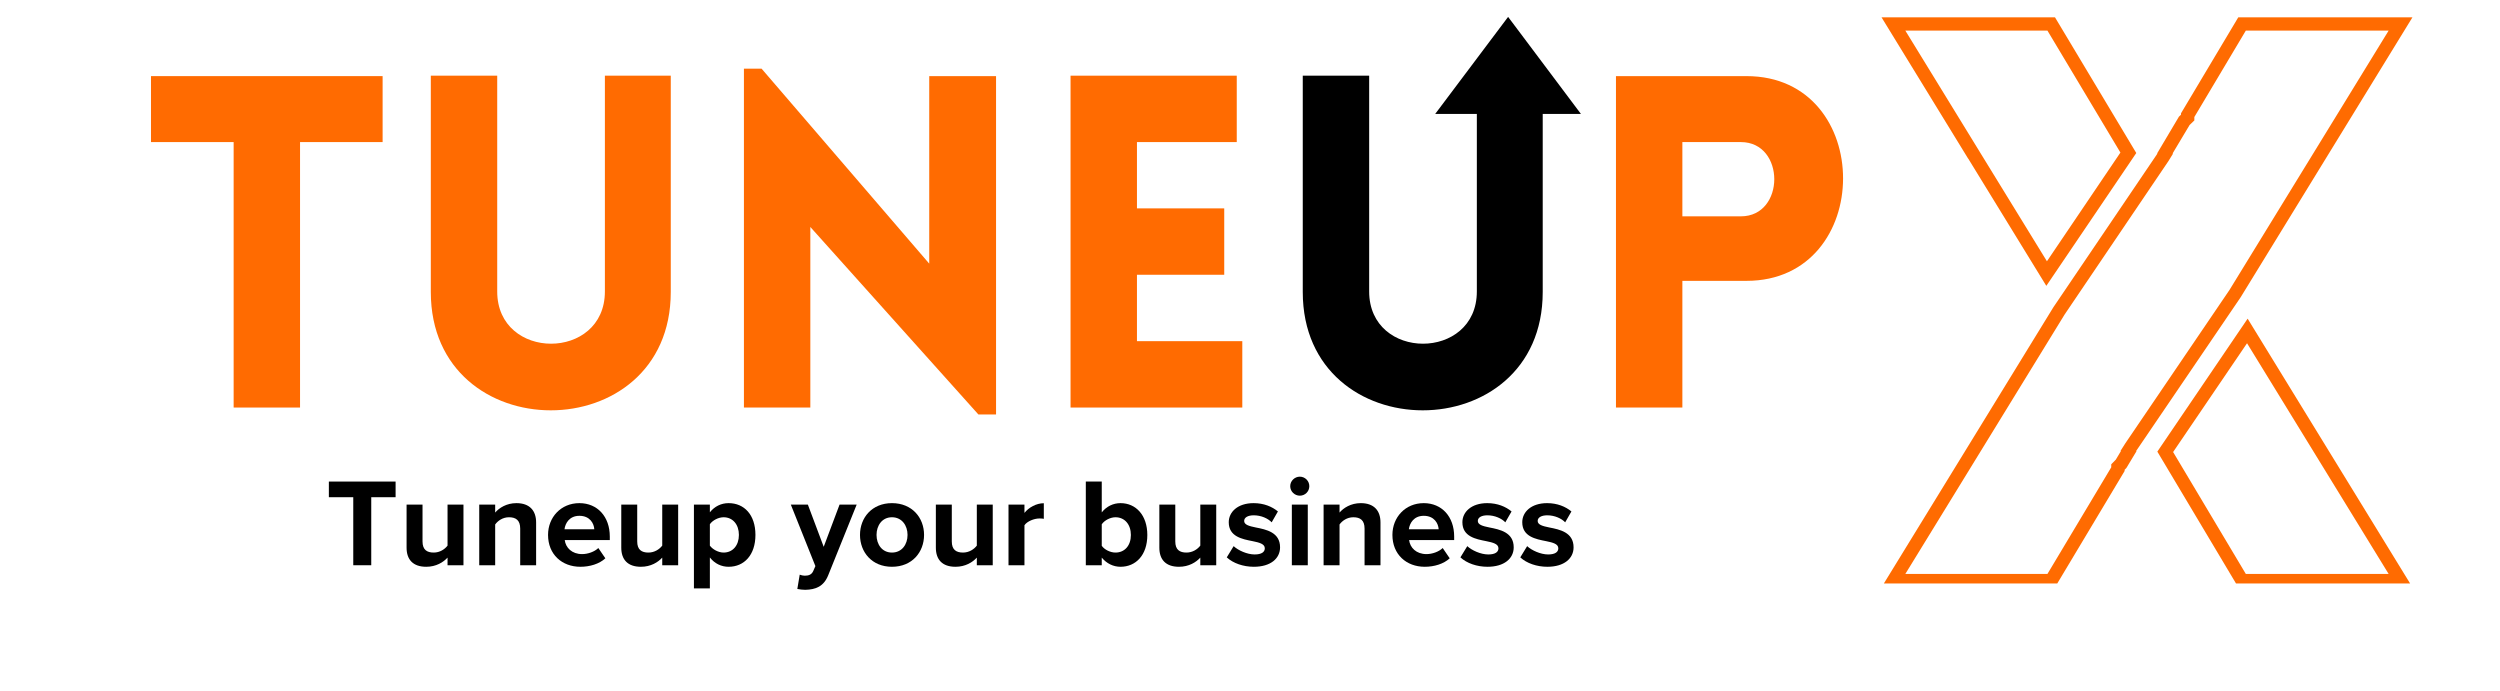
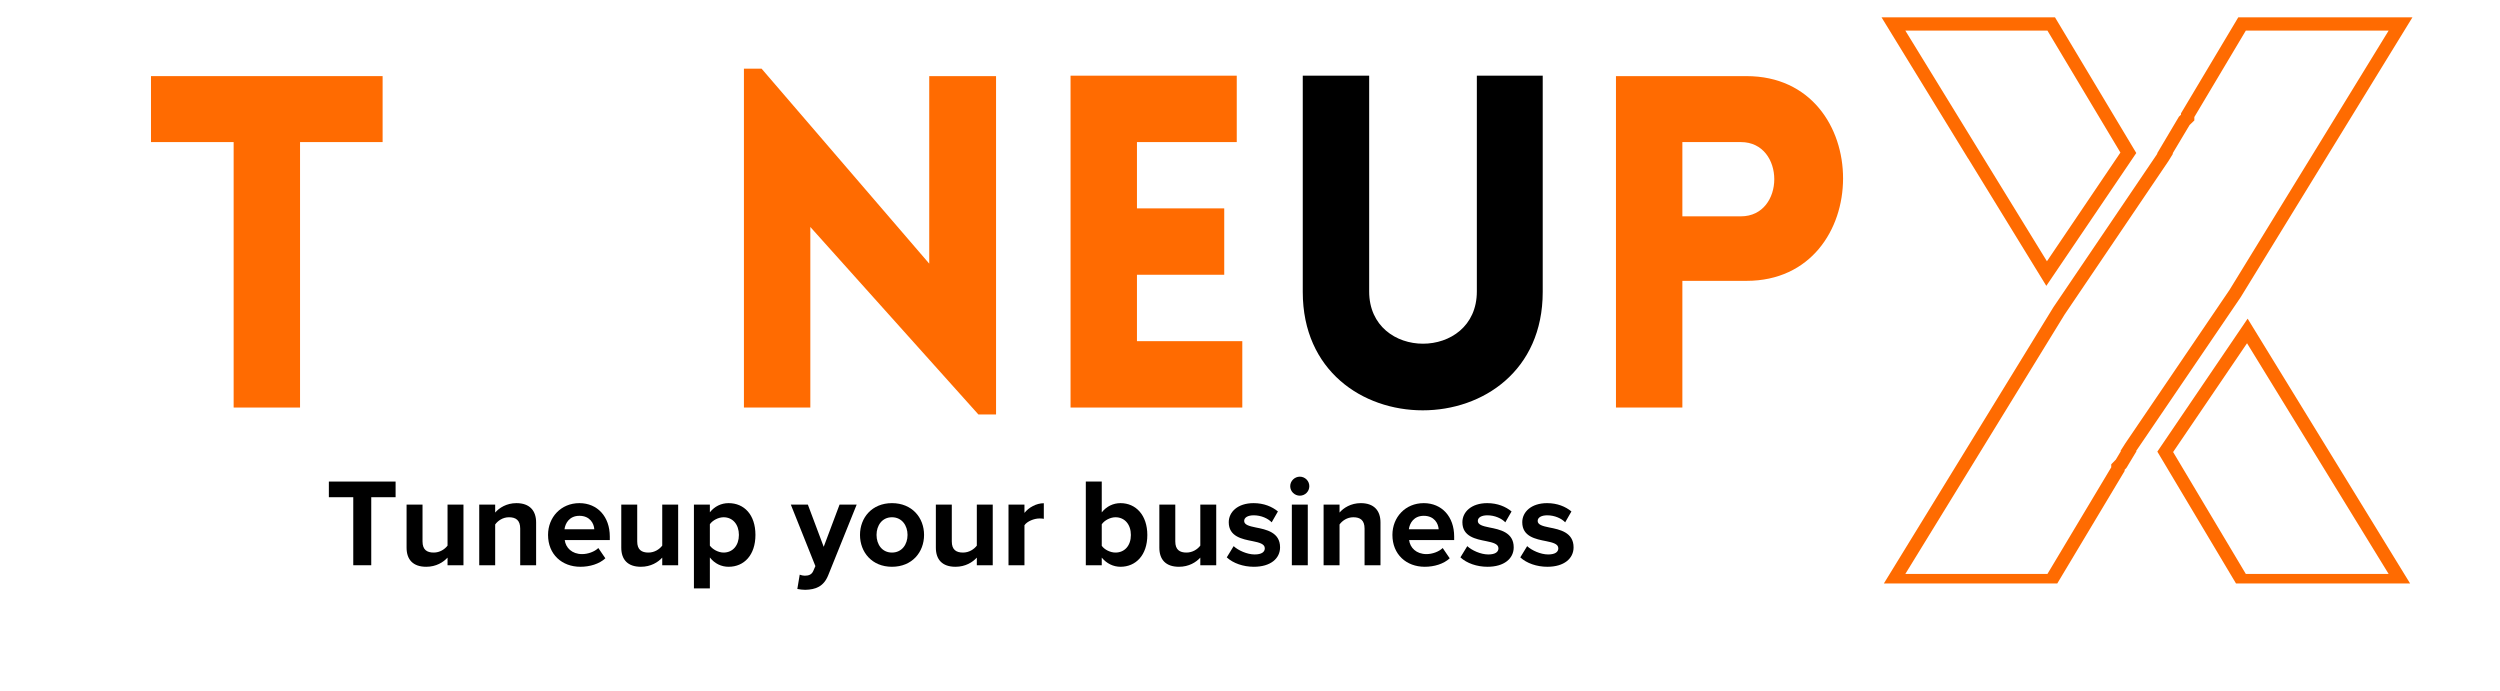
<svg xmlns="http://www.w3.org/2000/svg" width="152" zoomAndPan="magnify" viewBox="0 0 114 31.5" height="42" preserveAspectRatio="xMidYMid meet" version="1.0">
  <defs>
    <g />
    <clipPath id="17a3f7f6b6">
-       <path d="M 65.445 0.766 L 72.09 0.766 L 72.09 9.625 L 65.445 9.625 Z M 65.445 0.766 " clip-rule="nonzero" />
-     </clipPath>
+       </clipPath>
    <clipPath id="77a8222cee">
      <path d="M 85.797 0.766 L 110.16 0.766 L 110.16 26.605 L 85.797 26.605 Z M 85.797 0.766 " clip-rule="nonzero" />
    </clipPath>
    <clipPath id="ab98ac1376">
      <path d="M 85.797 0.766 L 98 0.766 L 98 14 L 85.797 14 Z M 85.797 0.766 " clip-rule="nonzero" />
    </clipPath>
    <clipPath id="bbae783659">
      <path d="M 98 14 L 110.16 14 L 110.16 26.605 L 98 26.605 Z M 98 14 " clip-rule="nonzero" />
    </clipPath>
  </defs>
  <g fill="#ff6b01" fill-opacity="1">
    <g transform="translate(6.463, 18.584)">
      <g>
        <path d="M 7.219 0 L 7.219 -12.105 L 10.984 -12.105 L 10.984 -15.113 L 0.422 -15.113 L 0.422 -12.105 L 4.191 -12.105 L 4.191 0 Z M 7.219 0 " />
      </g>
    </g>
  </g>
  <g fill="#ff6b01" fill-opacity="1">
    <g transform="translate(18.036, 18.584)">
      <g>
-         <path d="M 12.551 -5.27 L 12.551 -15.133 L 9.547 -15.133 L 9.547 -5.293 C 9.547 -2.117 4.637 -2.117 4.637 -5.293 L 4.637 -15.133 L 1.609 -15.133 L 1.609 -5.27 C 1.609 1.926 12.551 1.926 12.551 -5.27 Z M 12.551 -5.27 " />
-       </g>
+         </g>
    </g>
  </g>
  <g fill="#ff6b01" fill-opacity="1">
    <g transform="translate(32.232, 18.584)">
      <g>
        <path d="M 4.719 -8.234 L 12.383 0.316 L 13.188 0.316 L 13.188 -15.113 L 10.141 -15.113 L 10.141 -6.562 L 2.496 -15.453 L 1.691 -15.453 L 1.691 0 L 4.719 0 Z M 4.719 -8.234 " />
      </g>
    </g>
  </g>
  <g fill="#ff6b01" fill-opacity="1">
    <g transform="translate(47.126, 18.584)">
      <g>
        <path d="M 9.523 0 L 9.523 -3.027 L 4.719 -3.027 L 4.719 -6.055 L 8.699 -6.055 L 8.699 -9.082 L 4.719 -9.082 L 4.719 -12.105 L 9.27 -12.105 L 9.27 -15.133 L 1.691 -15.133 L 1.691 0 Z M 9.523 0 " />
      </g>
    </g>
  </g>
  <g fill="#000000" fill-opacity="1">
    <g transform="translate(57.797, 18.584)">
      <g>
        <path d="M 12.551 -5.27 L 12.551 -15.133 L 9.547 -15.133 L 9.547 -5.293 C 9.547 -2.117 4.637 -2.117 4.637 -5.293 L 4.637 -15.133 L 1.609 -15.133 L 1.609 -5.27 C 1.609 1.926 12.551 1.926 12.551 -5.27 Z M 12.551 -5.27 " />
      </g>
    </g>
  </g>
  <g fill="#ff6b01" fill-opacity="1">
    <g transform="translate(71.997, 18.584)">
      <g>
        <path d="M 4.719 0 L 4.719 -5.777 L 7.641 -5.777 C 13.504 -5.777 13.527 -15.113 7.641 -15.113 L 1.691 -15.113 L 1.691 0 Z M 4.719 -8.719 L 4.719 -12.105 L 7.387 -12.105 C 9.418 -12.105 9.418 -8.719 7.387 -8.719 Z M 4.719 -8.719 " />
      </g>
    </g>
  </g>
  <g clip-path="url(#17a3f7f6b6)">
    <path fill="#000000" d="M 70.098 5.195 L 72.09 5.195 L 68.77 0.77 L 65.445 5.195 L 67.438 5.195 L 67.438 9.625 L 70.098 9.625 Z M 70.098 5.195 " fill-opacity="1" fill-rule="nonzero" />
  </g>
  <g clip-path="url(#77a8222cee)">
    <path fill="#ff6b01" d="M 108.922 1.395 L 101.664 13.223 L 96.91 20.223 L 96.699 20.555 L 96.711 20.574 L 96.48 20.961 L 96.449 20.992 L 96.273 21.172 L 96.273 21.309 L 93.363 26.172 L 86.883 26.172 L 94.145 14.344 L 98.879 7.348 L 99.086 7.012 L 99.074 6.992 L 99.844 5.703 L 99.875 5.672 L 100.062 5.492 L 100.062 5.336 L 102.41 1.395 L 108.922 1.395 M 110.008 0.789 L 102.066 0.789 L 99.453 5.168 L 99.453 5.23 L 99.359 5.32 L 98.367 6.992 L 98.375 7.008 L 93.633 14.012 L 85.797 26.781 L 93.707 26.781 L 96.883 21.477 L 96.883 21.422 L 96.965 21.336 L 97.422 20.578 L 97.41 20.562 L 102.176 13.551 Z M 110.008 0.789 " fill-opacity="1" fill-rule="nonzero" />
  </g>
  <g clip-path="url(#ab98ac1376)">
    <path fill="#ff6b01" d="M 93.363 1.395 L 96.691 6.957 L 93.34 11.914 L 90.281 6.934 L 90.273 6.922 L 90.27 6.914 L 90.25 6.883 L 86.883 1.395 L 93.363 1.395 M 93.707 0.789 L 85.797 0.789 L 89.734 7.211 L 89.762 7.25 L 93.312 13.035 L 97.414 6.977 Z M 93.707 0.789 " fill-opacity="1" fill-rule="nonzero" />
  </g>
  <g clip-path="url(#bbae783659)">
    <path fill="#ff6b01" d="M 102.465 15.652 L 108.922 26.172 L 102.41 26.172 L 99.094 20.613 L 102.465 15.652 M 102.492 14.531 L 98.375 20.594 L 102.066 26.781 L 110.008 26.781 Z M 102.492 14.531 " fill-opacity="1" fill-rule="nonzero" />
  </g>
  <g fill="#000000" fill-opacity="1">
    <g transform="translate(14.851, 25.775)">
      <g>
        <path d="M 2.078 0 L 2.078 -3.102 L 3.188 -3.102 L 3.188 -3.816 L 0.145 -3.816 L 0.145 -3.102 L 1.258 -3.102 L 1.258 0 Z M 2.078 0 " />
      </g>
    </g>
  </g>
  <g fill="#000000" fill-opacity="1">
    <g transform="translate(18.181, 25.775)">
      <g>
        <path d="M 2.953 0 L 2.953 -2.766 L 2.227 -2.766 L 2.227 -0.895 C 2.102 -0.73 1.875 -0.578 1.598 -0.578 C 1.289 -0.578 1.086 -0.703 1.086 -1.086 L 1.086 -2.766 L 0.359 -2.766 L 0.359 -0.801 C 0.359 -0.262 0.648 0.07 1.254 0.07 C 1.707 0.07 2.035 -0.137 2.227 -0.348 L 2.227 0 Z M 2.953 0 " />
      </g>
    </g>
  </g>
  <g fill="#000000" fill-opacity="1">
    <g transform="translate(21.494, 25.775)">
      <g>
        <path d="M 2.953 0 L 2.953 -1.953 C 2.953 -2.488 2.66 -2.832 2.055 -2.832 C 1.602 -2.832 1.266 -2.613 1.086 -2.402 L 1.086 -2.766 L 0.359 -2.766 L 0.359 0 L 1.086 0 L 1.086 -1.859 C 1.207 -2.027 1.43 -2.188 1.715 -2.188 C 2.027 -2.188 2.227 -2.055 2.227 -1.672 L 2.227 0 Z M 2.953 0 " />
      </g>
    </g>
  </g>
  <g fill="#000000" fill-opacity="1">
    <g transform="translate(24.807, 25.775)">
      <g>
        <path d="M 0.184 -1.383 C 0.184 -0.496 0.816 0.07 1.66 0.07 C 2.09 0.07 2.52 -0.059 2.797 -0.316 L 2.477 -0.785 C 2.301 -0.613 1.996 -0.508 1.738 -0.508 C 1.27 -0.508 0.988 -0.801 0.945 -1.148 L 3 -1.148 L 3 -1.309 C 3 -2.215 2.438 -2.832 1.613 -2.832 C 0.773 -2.832 0.184 -2.188 0.184 -1.383 Z M 1.613 -2.254 C 2.094 -2.254 2.277 -1.906 2.293 -1.641 L 0.934 -1.641 C 0.969 -1.918 1.16 -2.254 1.613 -2.254 Z M 1.613 -2.254 " />
      </g>
    </g>
  </g>
  <g fill="#000000" fill-opacity="1">
    <g transform="translate(27.971, 25.775)">
      <g>
        <path d="M 2.953 0 L 2.953 -2.766 L 2.227 -2.766 L 2.227 -0.895 C 2.102 -0.73 1.875 -0.578 1.598 -0.578 C 1.289 -0.578 1.086 -0.703 1.086 -1.086 L 1.086 -2.766 L 0.359 -2.766 L 0.359 -0.801 C 0.359 -0.262 0.648 0.07 1.254 0.07 C 1.707 0.07 2.035 -0.137 2.227 -0.348 L 2.227 0 Z M 2.953 0 " />
      </g>
    </g>
  </g>
  <g fill="#000000" fill-opacity="1">
    <g transform="translate(31.284, 25.775)">
      <g>
        <path d="M 1.086 -0.355 C 1.309 -0.07 1.613 0.07 1.941 0.07 C 2.648 0.07 3.164 -0.465 3.164 -1.383 C 3.164 -2.305 2.648 -2.832 1.941 -2.832 C 1.602 -2.832 1.301 -2.684 1.086 -2.414 L 1.086 -2.766 L 0.359 -2.766 L 0.359 1.055 L 1.086 1.055 Z M 2.41 -1.383 C 2.41 -0.902 2.129 -0.578 1.711 -0.578 C 1.477 -0.578 1.207 -0.723 1.086 -0.895 L 1.086 -1.871 C 1.207 -2.047 1.477 -2.188 1.711 -2.188 C 2.129 -2.188 2.41 -1.859 2.41 -1.383 Z M 2.41 -1.383 " />
      </g>
    </g>
  </g>
  <g fill="#000000" fill-opacity="1">
    <g transform="translate(34.631, 25.775)">
      <g />
    </g>
  </g>
  <g fill="#000000" fill-opacity="1">
    <g transform="translate(36.096, 25.775)">
      <g>
        <path d="M 0.262 1.082 C 0.355 1.105 0.539 1.121 0.625 1.121 C 1.098 1.109 1.465 0.973 1.672 0.453 L 2.969 -2.766 L 2.188 -2.766 L 1.465 -0.84 L 0.742 -2.766 L -0.035 -2.766 L 1.086 0.039 L 0.984 0.273 C 0.914 0.422 0.789 0.477 0.602 0.477 C 0.531 0.477 0.434 0.457 0.371 0.43 Z M 0.262 1.082 " />
      </g>
    </g>
  </g>
  <g fill="#000000" fill-opacity="1">
    <g transform="translate(39.032, 25.775)">
      <g>
        <path d="M 1.641 0.07 C 2.559 0.07 3.105 -0.594 3.105 -1.383 C 3.105 -2.168 2.559 -2.832 1.641 -2.832 C 0.73 -2.832 0.184 -2.168 0.184 -1.383 C 0.184 -0.594 0.73 0.07 1.641 0.07 Z M 1.641 -0.578 C 1.191 -0.578 0.938 -0.949 0.938 -1.383 C 0.938 -1.812 1.191 -2.188 1.641 -2.188 C 2.094 -2.188 2.352 -1.812 2.352 -1.383 C 2.352 -0.949 2.094 -0.578 1.641 -0.578 Z M 1.641 -0.578 " />
      </g>
    </g>
  </g>
  <g fill="#000000" fill-opacity="1">
    <g transform="translate(42.316, 25.775)">
      <g>
        <path d="M 2.953 0 L 2.953 -2.766 L 2.227 -2.766 L 2.227 -0.895 C 2.102 -0.73 1.875 -0.578 1.598 -0.578 C 1.289 -0.578 1.086 -0.703 1.086 -1.086 L 1.086 -2.766 L 0.359 -2.766 L 0.359 -0.801 C 0.359 -0.262 0.648 0.07 1.254 0.07 C 1.707 0.07 2.035 -0.137 2.227 -0.348 L 2.227 0 Z M 2.953 0 " />
      </g>
    </g>
  </g>
  <g fill="#000000" fill-opacity="1">
    <g transform="translate(45.629, 25.775)">
      <g>
        <path d="M 1.086 0 L 1.086 -1.824 C 1.207 -2.004 1.527 -2.133 1.77 -2.133 C 1.848 -2.133 1.918 -2.129 1.969 -2.117 L 1.969 -2.828 C 1.625 -2.828 1.281 -2.633 1.086 -2.387 L 1.086 -2.766 L 0.359 -2.766 L 0.359 0 Z M 1.086 0 " />
      </g>
    </g>
  </g>
  <g fill="#000000" fill-opacity="1">
    <g transform="translate(47.689, 25.775)">
      <g />
    </g>
  </g>
  <g fill="#000000" fill-opacity="1">
    <g transform="translate(49.154, 25.775)">
      <g>
        <path d="M 1.086 0 L 1.086 -0.348 C 1.305 -0.082 1.609 0.07 1.941 0.07 C 2.637 0.07 3.164 -0.457 3.164 -1.379 C 3.164 -2.281 2.645 -2.832 1.941 -2.832 C 1.613 -2.832 1.305 -2.688 1.086 -2.41 L 1.086 -3.816 L 0.359 -3.816 L 0.359 0 Z M 1.086 -1.867 C 1.207 -2.047 1.477 -2.188 1.711 -2.188 C 2.133 -2.188 2.414 -1.859 2.414 -1.379 C 2.414 -0.898 2.133 -0.578 1.711 -0.578 C 1.477 -0.578 1.207 -0.711 1.086 -0.887 Z M 1.086 -1.867 " />
      </g>
    </g>
  </g>
  <g fill="#000000" fill-opacity="1">
    <g transform="translate(52.507, 25.775)">
      <g>
        <path d="M 2.953 0 L 2.953 -2.766 L 2.227 -2.766 L 2.227 -0.895 C 2.102 -0.73 1.875 -0.578 1.598 -0.578 C 1.289 -0.578 1.086 -0.703 1.086 -1.086 L 1.086 -2.766 L 0.359 -2.766 L 0.359 -0.801 C 0.359 -0.262 0.648 0.07 1.254 0.07 C 1.707 0.07 2.035 -0.137 2.227 -0.348 L 2.227 0 Z M 2.953 0 " />
      </g>
    </g>
  </g>
  <g fill="#000000" fill-opacity="1">
    <g transform="translate(55.82, 25.775)">
      <g>
        <path d="M 0.121 -0.359 C 0.41 -0.09 0.875 0.07 1.355 0.07 C 2.121 0.07 2.551 -0.309 2.551 -0.816 C 2.551 -1.504 1.918 -1.629 1.441 -1.723 C 1.133 -1.785 0.914 -1.848 0.914 -2.02 C 0.914 -2.18 1.086 -2.277 1.352 -2.277 C 1.688 -2.277 2.004 -2.133 2.168 -1.957 L 2.453 -2.453 C 2.188 -2.672 1.812 -2.832 1.344 -2.832 C 0.617 -2.832 0.211 -2.426 0.211 -1.961 C 0.211 -1.305 0.824 -1.191 1.301 -1.098 C 1.613 -1.035 1.855 -0.969 1.855 -0.773 C 1.855 -0.602 1.707 -0.492 1.391 -0.492 C 1.047 -0.492 0.637 -0.68 0.434 -0.871 Z M 0.121 -0.359 " />
      </g>
    </g>
  </g>
  <g fill="#000000" fill-opacity="1">
    <g transform="translate(58.549, 25.775)">
      <g>
        <path d="M 0.723 -3.172 C 0.961 -3.172 1.156 -3.363 1.156 -3.605 C 1.156 -3.844 0.961 -4.039 0.723 -4.039 C 0.488 -4.039 0.285 -3.844 0.285 -3.605 C 0.285 -3.363 0.488 -3.172 0.723 -3.172 Z M 1.086 0 L 1.086 -2.766 L 0.359 -2.766 L 0.359 0 Z M 1.086 0 " />
      </g>
    </g>
  </g>
  <g fill="#000000" fill-opacity="1">
    <g transform="translate(59.997, 25.775)">
      <g>
        <path d="M 2.953 0 L 2.953 -1.953 C 2.953 -2.488 2.66 -2.832 2.055 -2.832 C 1.602 -2.832 1.266 -2.613 1.086 -2.402 L 1.086 -2.766 L 0.359 -2.766 L 0.359 0 L 1.086 0 L 1.086 -1.859 C 1.207 -2.027 1.43 -2.188 1.715 -2.188 C 2.027 -2.188 2.227 -2.055 2.227 -1.672 L 2.227 0 Z M 2.953 0 " />
      </g>
    </g>
  </g>
  <g fill="#000000" fill-opacity="1">
    <g transform="translate(63.31, 25.775)">
      <g>
        <path d="M 0.184 -1.383 C 0.184 -0.496 0.816 0.07 1.66 0.07 C 2.09 0.07 2.52 -0.059 2.797 -0.316 L 2.477 -0.785 C 2.301 -0.613 1.996 -0.508 1.738 -0.508 C 1.27 -0.508 0.988 -0.801 0.945 -1.148 L 3 -1.148 L 3 -1.309 C 3 -2.215 2.438 -2.832 1.613 -2.832 C 0.773 -2.832 0.184 -2.188 0.184 -1.383 Z M 1.613 -2.254 C 2.094 -2.254 2.277 -1.906 2.293 -1.641 L 0.934 -1.641 C 0.969 -1.918 1.16 -2.254 1.613 -2.254 Z M 1.613 -2.254 " />
      </g>
    </g>
  </g>
  <g fill="#000000" fill-opacity="1">
    <g transform="translate(66.474, 25.775)">
      <g>
        <path d="M 0.121 -0.359 C 0.41 -0.09 0.875 0.07 1.355 0.07 C 2.121 0.07 2.551 -0.309 2.551 -0.816 C 2.551 -1.504 1.918 -1.629 1.441 -1.723 C 1.133 -1.785 0.914 -1.848 0.914 -2.02 C 0.914 -2.18 1.086 -2.277 1.352 -2.277 C 1.688 -2.277 2.004 -2.133 2.168 -1.957 L 2.453 -2.453 C 2.188 -2.672 1.812 -2.832 1.344 -2.832 C 0.617 -2.832 0.211 -2.426 0.211 -1.961 C 0.211 -1.305 0.824 -1.191 1.301 -1.098 C 1.613 -1.035 1.855 -0.969 1.855 -0.773 C 1.855 -0.602 1.707 -0.492 1.391 -0.492 C 1.047 -0.492 0.637 -0.68 0.434 -0.871 Z M 0.121 -0.359 " />
      </g>
    </g>
  </g>
  <g fill="#000000" fill-opacity="1">
    <g transform="translate(69.204, 25.775)">
      <g>
        <path d="M 0.121 -0.359 C 0.41 -0.09 0.875 0.07 1.355 0.07 C 2.121 0.07 2.551 -0.309 2.551 -0.816 C 2.551 -1.504 1.918 -1.629 1.441 -1.723 C 1.133 -1.785 0.914 -1.848 0.914 -2.02 C 0.914 -2.18 1.086 -2.277 1.352 -2.277 C 1.688 -2.277 2.004 -2.133 2.168 -1.957 L 2.453 -2.453 C 2.188 -2.672 1.812 -2.832 1.344 -2.832 C 0.617 -2.832 0.211 -2.426 0.211 -1.961 C 0.211 -1.305 0.824 -1.191 1.301 -1.098 C 1.613 -1.035 1.855 -0.969 1.855 -0.773 C 1.855 -0.602 1.707 -0.492 1.391 -0.492 C 1.047 -0.492 0.637 -0.68 0.434 -0.871 Z M 0.121 -0.359 " />
      </g>
    </g>
  </g>
</svg>